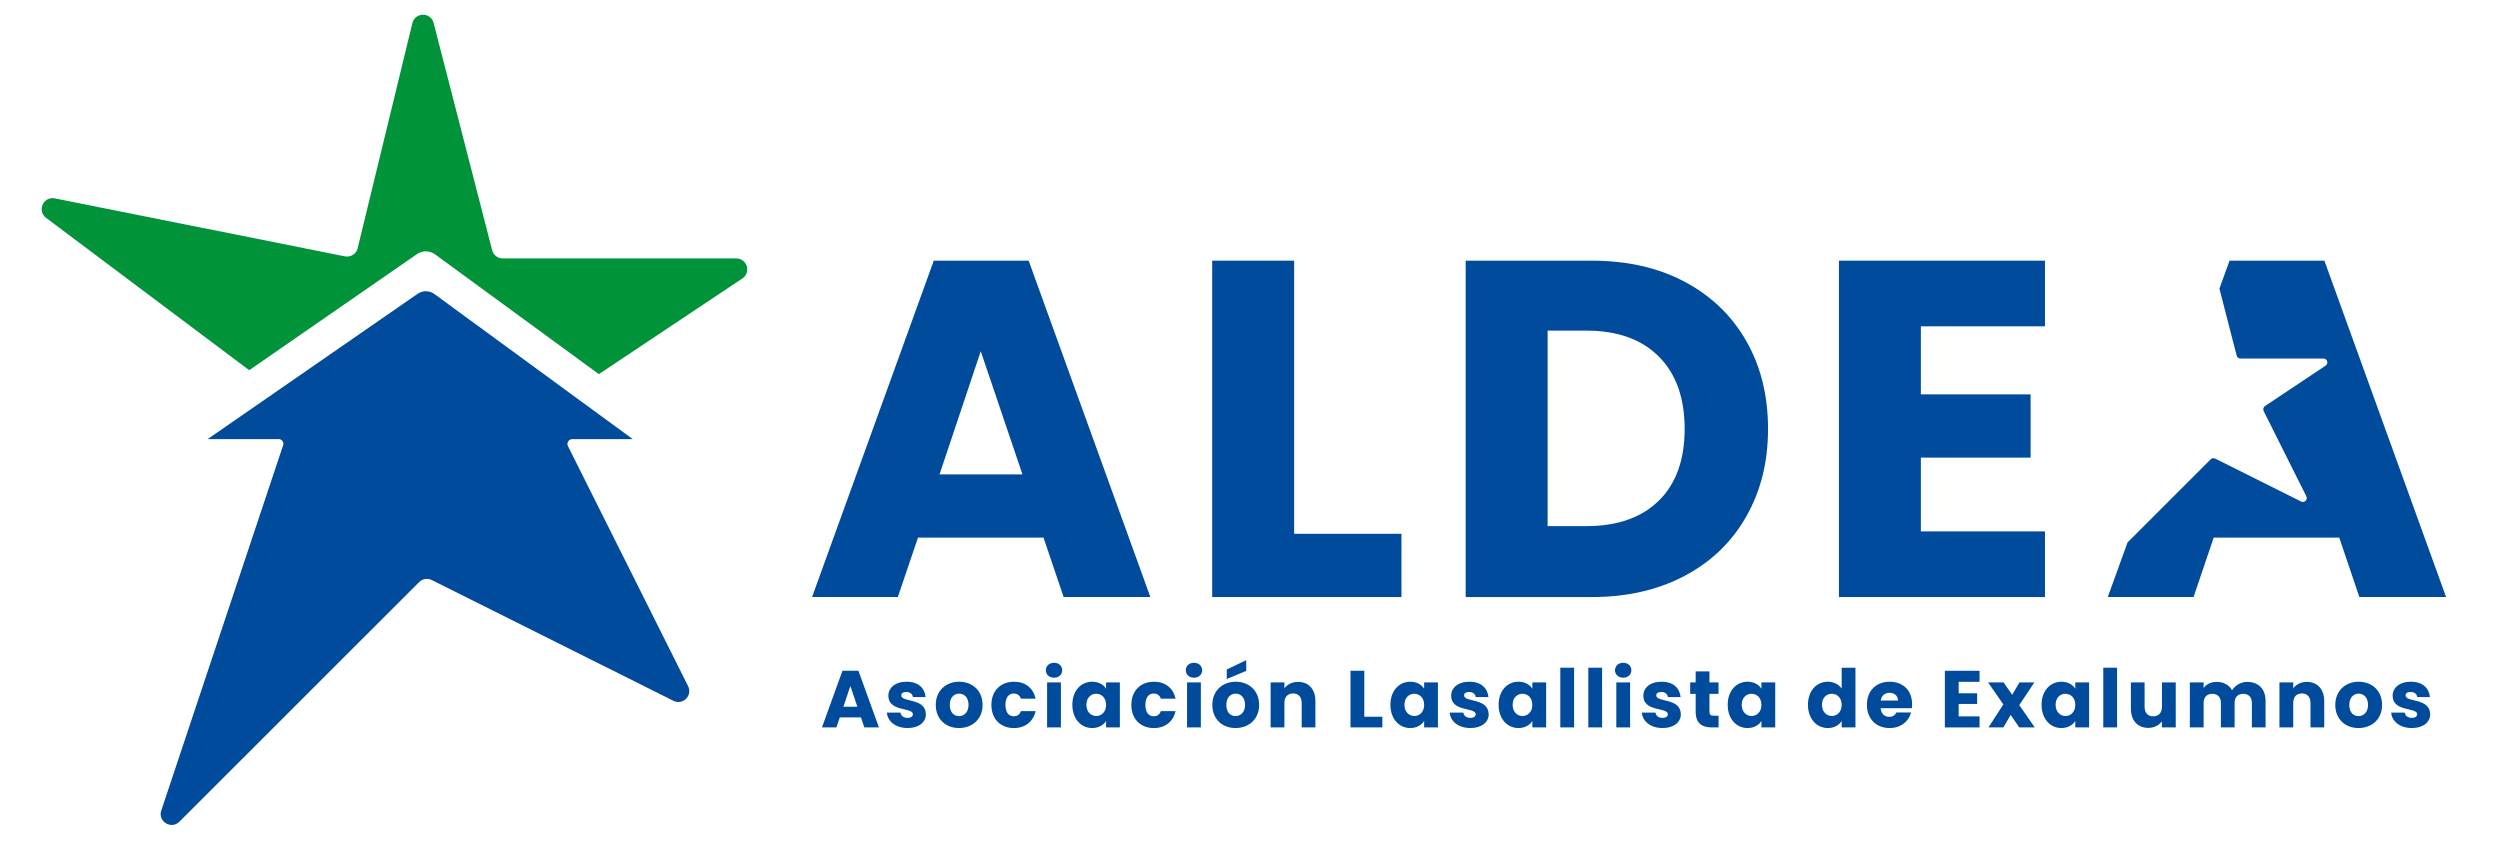
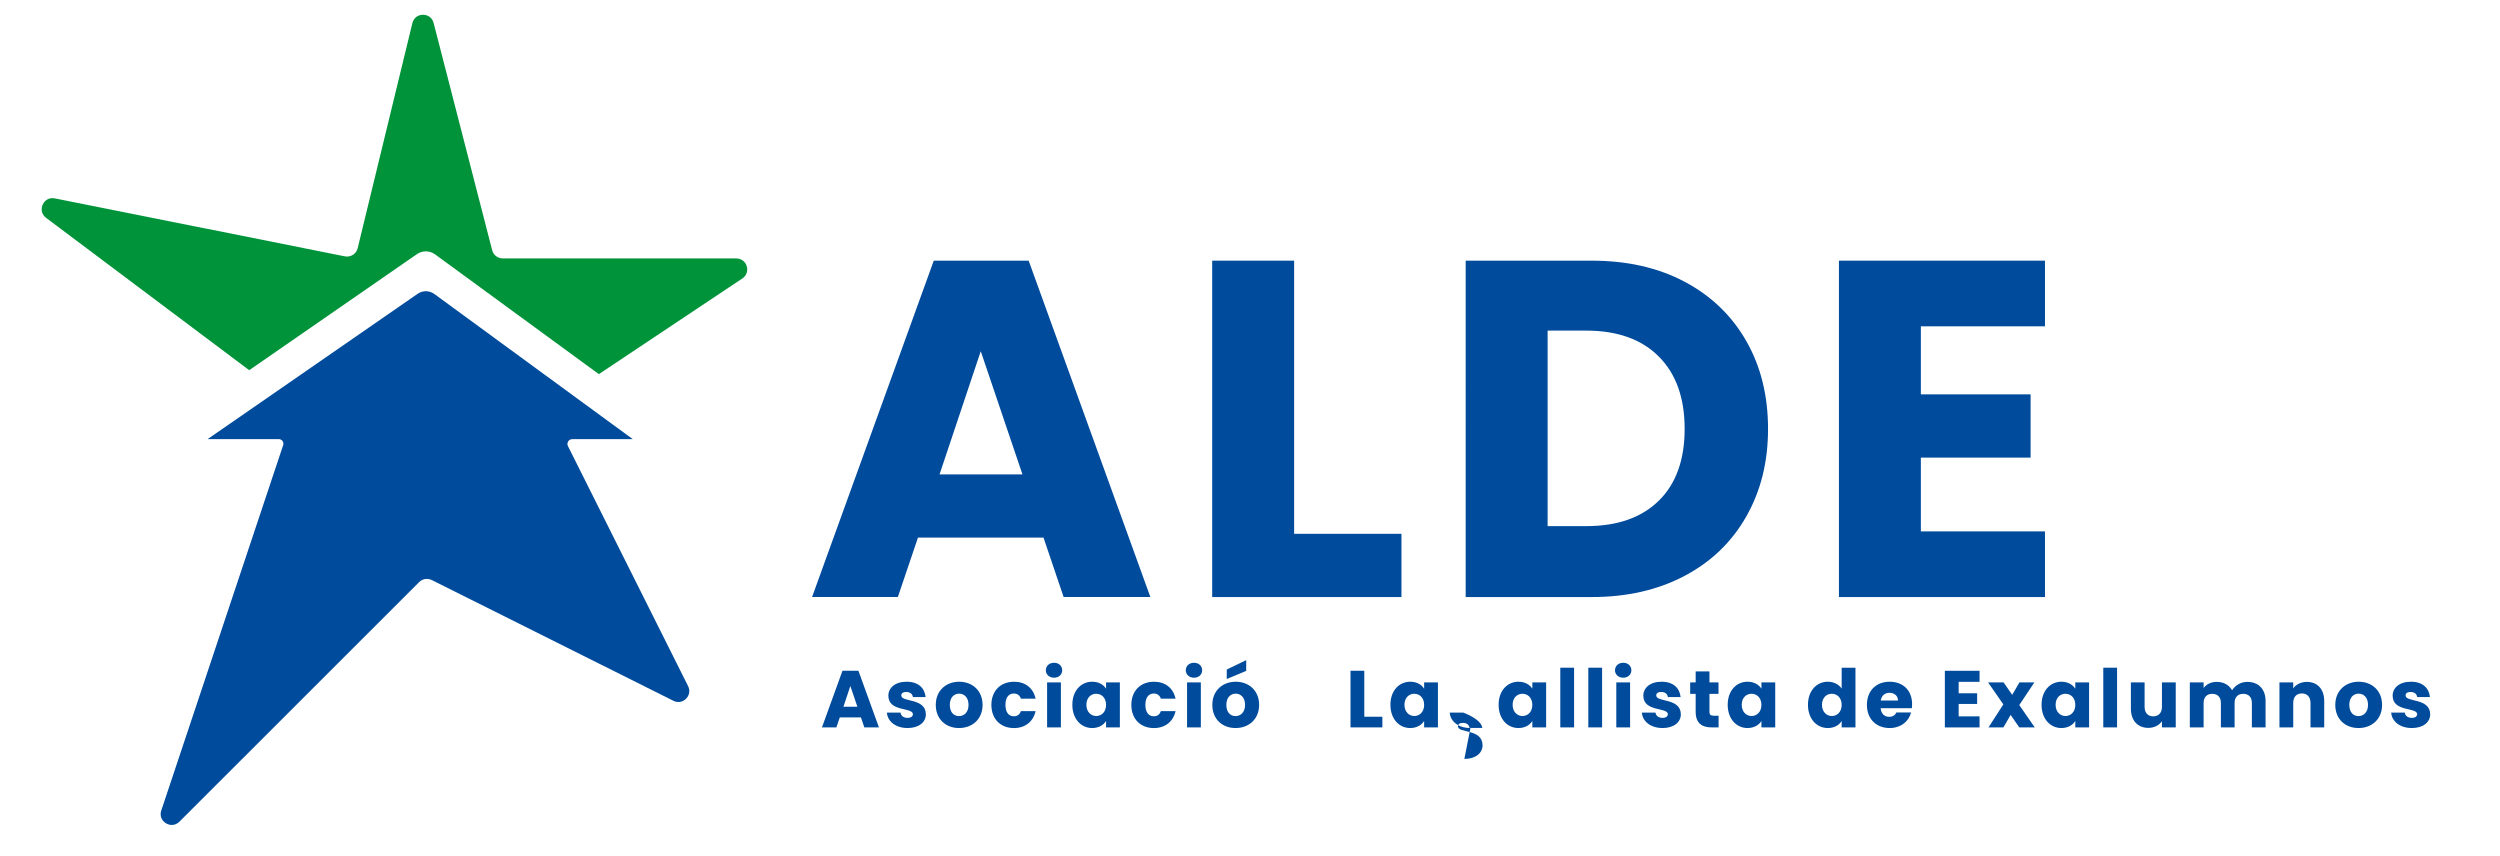
<svg xmlns="http://www.w3.org/2000/svg" id="Capa_1" data-name="Capa 1" viewBox="0 0 975.5 334">
  <defs>
    <style> .cls-1 { fill: #009339; } .cls-1, .cls-2 { stroke-width: 0px; } .cls-2 { fill: #004b9c; } </style>
  </defs>
  <g>
    <path class="cls-1" d="M289.65,108.66l-55.98,37.33-63.89-46.73c-2.11-1.54-4.96-1.58-7.1-.09l-65.44,45.28L17.99,85.01c-3.38-2.53-1.39-7.7,2.48-7.7.3,0,.6.04.92.1l113.18,22.62c.29.06.57.08.85.08,1.93,0,3.67-1.32,4.14-3.26l21.35-87.83c.53-2.18,2.34-3.26,4.15-3.26s3.59,1.07,4.14,3.21l22.84,88.67c.49,1.88,2.18,3.2,4.13,3.2h91.12c4.22,0,5.89,5.48,2.37,7.83Z" />
    <path class="cls-2" d="M264.72,273.93c-.63,0-1.28-.15-1.93-.47l-94.31-47.13c-.61-.3-1.26-.45-1.92-.45-1.11,0-2.19.43-3.01,1.25l-93.55,93.5c-.89.88-1.94,1.27-2.98,1.27-2.65,0-5.12-2.56-4.09-5.64l47.56-142.56h0c.38-1.16-.49-2.36-1.71-2.36h-27.71s-.02-.02-.01-.03l16.18-11.19,65.74-45.49c1.97-1.36,4.58-1.33,6.51.09l64.18,46.95,13.2,9.65s0,.03-.01.03h-23.56c-1.34,0-2.27,1.38-1.73,2.61.03.07.06.13.09.2l46.84,93.57c1.51,3.02-.87,6.2-3.8,6.2Z" />
  </g>
  <g>
    <g>
      <path class="cls-2" d="M407.18,209.78h-48.99l-7.85,23.18h-33.47l47.49-131.25h37.02l47.49,131.25h-33.84l-7.85-23.18ZM398.96,185.1l-16.27-48.05-16.08,48.05h32.35Z" />
      <path class="cls-2" d="M504.97,208.29h41.88v24.68h-73.85V101.71h31.97v106.57Z" />
      <path class="cls-2" d="M657.35,109.94c10.34,5.49,18.35,13.18,24.03,23.09,5.67,9.91,8.51,21.35,8.51,34.31s-2.84,24.25-8.51,34.22c-5.67,9.97-13.71,17.7-24.12,23.18-10.41,5.49-22.47,8.23-36.18,8.23h-49.17V101.71h49.17c13.84,0,25.92,2.74,36.27,8.23ZM647.25,195.39c6.73-6.61,10.1-15.95,10.1-28.05s-3.37-21.5-10.1-28.23c-6.73-6.73-16.14-10.1-28.23-10.1h-15.14v76.28h15.14c12.09,0,21.5-3.3,28.23-9.91Z" />
      <path class="cls-2" d="M749.52,127.33v26.55h42.82v24.68h-42.82v28.79h48.43v25.62h-80.4V101.71h80.4v25.62h-48.43Z" />
    </g>
    <g>
      <path class="cls-2" d="M335.93,279.93h-8.25l-1.32,3.9h-5.63l8-22.1h6.23l8,22.1h-5.7l-1.32-3.9ZM331.81,267.68l-2.71,8.09h5.45l-2.74-8.09Z" />
      <path class="cls-2" d="M354.16,284.08c-4.69,0-7.84-2.61-8.09-6.01h5.32c.13,1.23,1.23,2.05,2.71,2.05,1.39,0,2.11-.63,2.11-1.42,0-2.83-9.57-.79-9.57-7.24,0-2.99,2.55-5.45,7.14-5.45s7.05,2.52,7.4,5.98h-4.97c-.16-1.2-1.07-1.98-2.58-1.98-1.26,0-1.95.5-1.95,1.35,0,2.8,9.51.82,9.6,7.37,0,3.05-2.71,5.35-7.11,5.35Z" />
      <path class="cls-2" d="M374.21,284.08c-5.16,0-9.07-3.46-9.07-9.03s4-9.04,9.13-9.04,9.13,3.46,9.13,9.04-4.03,9.03-9.19,9.03ZM374.21,279.42c1.92,0,3.71-1.42,3.71-4.38s-1.76-4.38-3.65-4.38-3.65,1.38-3.65,4.38,1.64,4.38,3.59,4.38Z" />
      <path class="cls-2" d="M395.65,266.01c4.41,0,7.52,2.42,8.44,6.61h-5.73c-.44-1.23-1.32-2.01-2.8-2.01-1.92,0-3.24,1.51-3.24,4.44s1.32,4.44,3.24,4.44c1.48,0,2.33-.72,2.8-2.01h5.73c-.91,4.06-4.03,6.61-8.44,6.61-5.16,0-8.81-3.46-8.81-9.03s3.65-9.04,8.81-9.04Z" />
      <path class="cls-2" d="M408.08,261.54c0-1.64,1.29-2.93,3.21-2.93s3.18,1.29,3.18,2.93-1.29,2.9-3.18,2.9-3.21-1.29-3.21-2.9ZM408.58,266.27h5.38v17.57h-5.38v-17.57Z" />
      <path class="cls-2" d="M426.18,266.01c2.61,0,4.47,1.2,5.41,2.74v-2.49h5.38v17.57h-5.38v-2.49c-.98,1.54-2.83,2.74-5.45,2.74-4.28,0-7.71-3.53-7.71-9.07s3.43-9,7.74-9ZM427.75,270.7c-2.02,0-3.84,1.51-3.84,4.31s1.83,4.38,3.84,4.38,3.84-1.54,3.84-4.34-1.79-4.34-3.84-4.34Z" />
      <path class="cls-2" d="M450.26,266.01c4.41,0,7.52,2.42,8.44,6.61h-5.73c-.44-1.23-1.32-2.01-2.8-2.01-1.92,0-3.24,1.51-3.24,4.44s1.32,4.44,3.24,4.44c1.48,0,2.33-.72,2.8-2.01h5.73c-.91,4.06-4.03,6.61-8.44,6.61-5.16,0-8.81-3.46-8.81-9.03s3.65-9.04,8.81-9.04Z" />
      <path class="cls-2" d="M462.69,261.54c0-1.64,1.29-2.93,3.21-2.93s3.18,1.29,3.18,2.93-1.29,2.9-3.18,2.9-3.21-1.29-3.21-2.9ZM463.19,266.27h5.38v17.57h-5.38v-17.57Z" />
      <path class="cls-2" d="M482.11,284.08c-5.16,0-9.06-3.46-9.06-9.03s4-9.04,9.13-9.04,9.13,3.46,9.13,9.04-4.03,9.03-9.19,9.03ZM482.11,279.42c1.92,0,3.71-1.42,3.71-4.38s-1.76-4.38-3.65-4.38-3.65,1.38-3.65,4.38,1.64,4.38,3.59,4.38ZM486.27,257.58v4.19l-7.59,3.18v-3.71l7.59-3.65Z" />
-       <path class="cls-2" d="M507.92,274.29c0-2.39-1.32-3.71-3.37-3.71s-3.37,1.32-3.37,3.71v9.54h-5.38v-17.57h5.38v2.33c1.07-1.48,2.96-2.52,5.32-2.52,4.06,0,6.77,2.77,6.77,7.49v10.26h-5.35v-9.54Z" />
      <path class="cls-2" d="M532.35,261.73v17.94h7.05v4.16h-12.43v-22.1h5.38Z" />
      <path class="cls-2" d="M550.29,266.01c2.61,0,4.47,1.2,5.41,2.74v-2.49h5.38v17.57h-5.38v-2.49c-.98,1.54-2.83,2.74-5.45,2.74-4.28,0-7.71-3.53-7.71-9.07s3.43-9,7.74-9ZM551.86,270.7c-2.02,0-3.84,1.51-3.84,4.31s1.83,4.38,3.84,4.38,3.84-1.54,3.84-4.34-1.79-4.34-3.84-4.34Z" />
-       <path class="cls-2" d="M573.77,284.08c-4.69,0-7.84-2.61-8.09-6.01h5.32c.13,1.23,1.23,2.05,2.71,2.05,1.39,0,2.11-.63,2.11-1.42,0-2.83-9.57-.79-9.57-7.24,0-2.99,2.55-5.45,7.14-5.45s7.05,2.52,7.4,5.98h-4.97c-.16-1.2-1.07-1.98-2.58-1.98-1.26,0-1.95.5-1.95,1.35,0,2.8,9.51.82,9.6,7.37,0,3.05-2.71,5.35-7.11,5.35Z" />
+       <path class="cls-2" d="M573.77,284.08c-4.69,0-7.84-2.61-8.09-6.01h5.32s7.05,2.52,7.4,5.98h-4.97c-.16-1.2-1.07-1.98-2.58-1.98-1.26,0-1.95.5-1.95,1.35,0,2.8,9.51.82,9.6,7.37,0,3.05-2.71,5.35-7.11,5.35Z" />
      <path class="cls-2" d="M592.5,266.01c2.61,0,4.47,1.2,5.42,2.74v-2.49h5.38v17.57h-5.38v-2.49c-.98,1.54-2.83,2.74-5.45,2.74-4.28,0-7.71-3.53-7.71-9.07s3.43-9,7.74-9ZM594.07,270.7c-2.01,0-3.84,1.51-3.84,4.31s1.83,4.38,3.84,4.38,3.84-1.54,3.84-4.34-1.79-4.34-3.84-4.34Z" />
      <path class="cls-2" d="M608.83,260.54h5.38v23.29h-5.38v-23.29Z" />
      <path class="cls-2" d="M619.76,260.54h5.38v23.29h-5.38v-23.29Z" />
      <path class="cls-2" d="M630.17,261.54c0-1.64,1.29-2.93,3.21-2.93s3.18,1.29,3.18,2.93-1.29,2.9-3.18,2.9-3.21-1.29-3.21-2.9ZM630.68,266.27h5.38v17.57h-5.38v-17.57Z" />
      <path class="cls-2" d="M648.75,284.08c-4.69,0-7.84-2.61-8.09-6.01h5.32c.13,1.23,1.23,2.05,2.71,2.05,1.39,0,2.11-.63,2.11-1.42,0-2.83-9.57-.79-9.57-7.24,0-2.99,2.55-5.45,7.14-5.45s7.05,2.52,7.4,5.98h-4.97c-.16-1.2-1.07-1.98-2.58-1.98-1.26,0-1.95.5-1.95,1.35,0,2.8,9.51.82,9.6,7.37,0,3.05-2.71,5.35-7.11,5.35Z" />
      <path class="cls-2" d="M661.65,270.74h-2.14v-4.47h2.14v-4.28h5.38v4.28h3.53v4.47h-3.53v7.05c0,1.04.44,1.48,1.64,1.48h1.92v4.56h-2.74c-3.65,0-6.2-1.54-6.2-6.11v-6.99Z" />
      <path class="cls-2" d="M681.89,266.01c2.61,0,4.47,1.2,5.42,2.74v-2.49h5.38v17.57h-5.38v-2.49c-.98,1.54-2.83,2.74-5.45,2.74-4.28,0-7.71-3.53-7.71-9.07s3.43-9,7.74-9ZM683.46,270.7c-2.01,0-3.84,1.51-3.84,4.31s1.83,4.38,3.84,4.38,3.84-1.54,3.84-4.34-1.79-4.34-3.84-4.34Z" />
      <path class="cls-2" d="M713.21,266.01c2.33,0,4.34,1.07,5.41,2.68v-8.15h5.38v23.29h-5.38v-2.52c-.98,1.61-2.83,2.77-5.41,2.77-4.31,0-7.74-3.53-7.74-9.07s3.43-9,7.74-9ZM714.78,270.7c-2.02,0-3.84,1.51-3.84,4.31s1.83,4.38,3.84,4.38,3.84-1.54,3.84-4.34-1.79-4.34-3.84-4.34Z" />
      <path class="cls-2" d="M737.35,284.08c-5.16,0-8.88-3.46-8.88-9.03s3.65-9.04,8.88-9.04,8.75,3.4,8.75,8.75c0,.5-.03,1.04-.09,1.57h-12.18c.19,2.3,1.61,3.37,3.34,3.37,1.51,0,2.36-.75,2.8-1.7h5.73c-.85,3.43-3.97,6.08-8.34,6.08ZM733.86,273.35h6.74c0-1.92-1.51-3.02-3.31-3.02s-3.12,1.07-3.43,3.02Z" />
      <path class="cls-2" d="M772.42,266.05h-8.15v4.47h7.21v4.16h-7.21v4.85h8.15v4.31h-13.54v-22.1h13.54v4.31Z" />
      <path class="cls-2" d="M784.56,278.95l-2.83,4.88h-5.82l5.79-8.97-5.95-8.59h6.04l3.37,4.85,2.83-4.85h5.82l-5.89,8.85,6.04,8.72h-6.04l-3.37-4.88Z" />
      <path class="cls-2" d="M804.36,266.01c2.61,0,4.47,1.2,5.42,2.74v-2.49h5.38v17.57h-5.38v-2.49c-.98,1.54-2.83,2.74-5.45,2.74-4.28,0-7.71-3.53-7.71-9.07s3.43-9,7.74-9ZM805.94,270.7c-2.01,0-3.84,1.51-3.84,4.31s1.83,4.38,3.84,4.38,3.84-1.54,3.84-4.34-1.79-4.34-3.84-4.34Z" />
      <path class="cls-2" d="M820.7,260.54h5.38v23.29h-5.38v-23.29Z" />
      <path class="cls-2" d="M848.97,283.83h-5.38v-2.39c-1.07,1.51-2.96,2.58-5.32,2.58-4.06,0-6.8-2.8-6.8-7.49v-10.26h5.35v9.54c0,2.39,1.35,3.71,3.37,3.71s3.4-1.32,3.4-3.71v-9.54h5.38v17.57Z" />
      <path class="cls-2" d="M878.68,274.29c0-2.3-1.32-3.56-3.37-3.56s-3.37,1.26-3.37,3.56v9.54h-5.35v-9.54c0-2.3-1.32-3.56-3.37-3.56s-3.37,1.26-3.37,3.56v9.54h-5.38v-17.57h5.38v2.2c1.04-1.42,2.83-2.39,5.13-2.39,2.64,0,4.78,1.16,5.98,3.27,1.16-1.86,3.37-3.27,5.92-3.27,4.34,0,7.15,2.77,7.15,7.49v10.26h-5.35v-9.54Z" />
      <path class="cls-2" d="M901.56,274.29c0-2.39-1.32-3.71-3.37-3.71s-3.37,1.32-3.37,3.71v9.54h-5.38v-17.57h5.38v2.33c1.07-1.48,2.96-2.52,5.32-2.52,4.06,0,6.77,2.77,6.77,7.49v10.26h-5.35v-9.54Z" />
      <path class="cls-2" d="M920.29,284.08c-5.16,0-9.06-3.46-9.06-9.03s4-9.04,9.13-9.04,9.13,3.46,9.13,9.04-4.03,9.03-9.19,9.03ZM920.29,279.42c1.92,0,3.71-1.42,3.71-4.38s-1.76-4.38-3.65-4.38-3.65,1.38-3.65,4.38,1.64,4.38,3.59,4.38Z" />
      <path class="cls-2" d="M941.13,284.08c-4.69,0-7.84-2.61-8.09-6.01h5.32c.12,1.23,1.23,2.05,2.71,2.05,1.38,0,2.11-.63,2.11-1.42,0-2.83-9.57-.79-9.57-7.24,0-2.99,2.55-5.45,7.15-5.45s7.05,2.52,7.4,5.98h-4.97c-.16-1.2-1.07-1.98-2.58-1.98-1.26,0-1.95.5-1.95,1.35,0,2.8,9.51.82,9.6,7.37,0,3.05-2.71,5.35-7.12,5.35Z" />
    </g>
-     <path class="cls-2" d="M906.99,101.71h-37.02l-3.95,10.91,6.73,26.14c.17.67.78,1.14,1.47,1.14h32.39c1.5,0,2.09,1.95.84,2.78l-23.65,15.77c-.64.43-.86,1.26-.52,1.94l16.65,33.27c.54,1.07-.31,2.2-1.35,2.2-.22,0-.46-.05-.69-.17l-33.53-16.75c-.22-.11-.45-.16-.68-.16-.39,0-.78.15-1.07.44l-32.44,32.42-7.71,21.31h33.47l7.85-23.18h48.99l7.85,23.18h33.84l-47.49-131.25Z" />
  </g>
</svg>